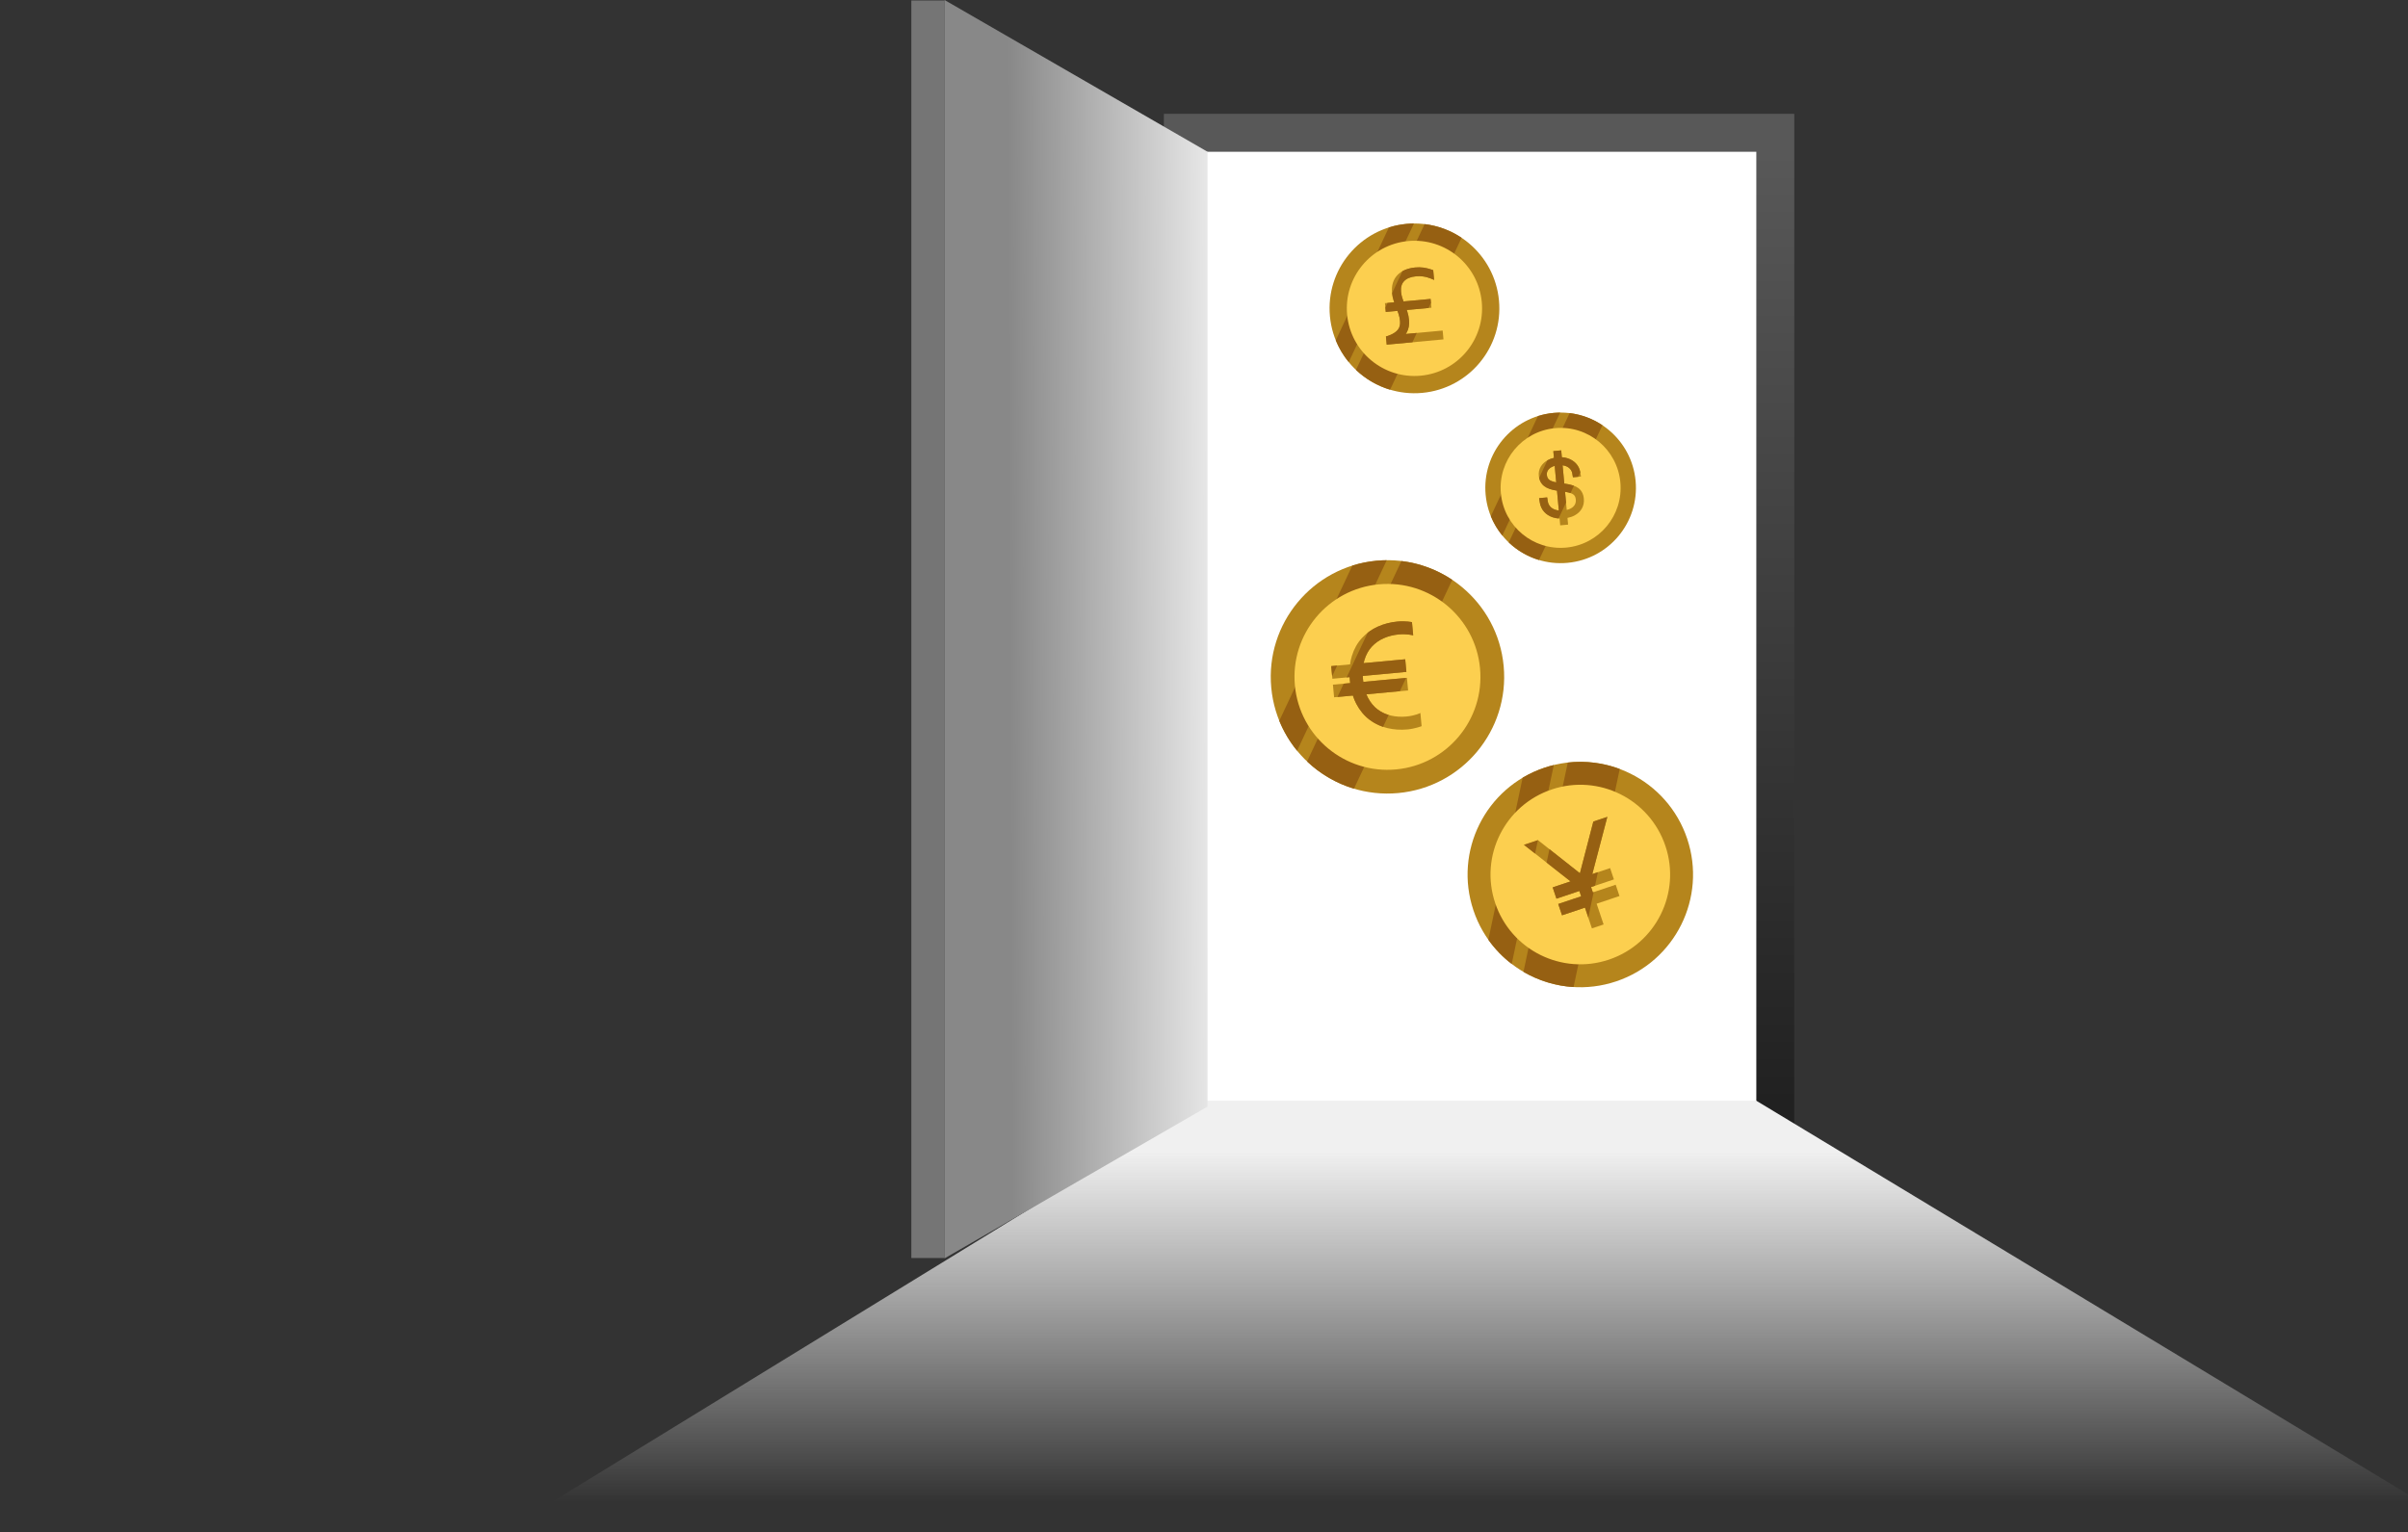
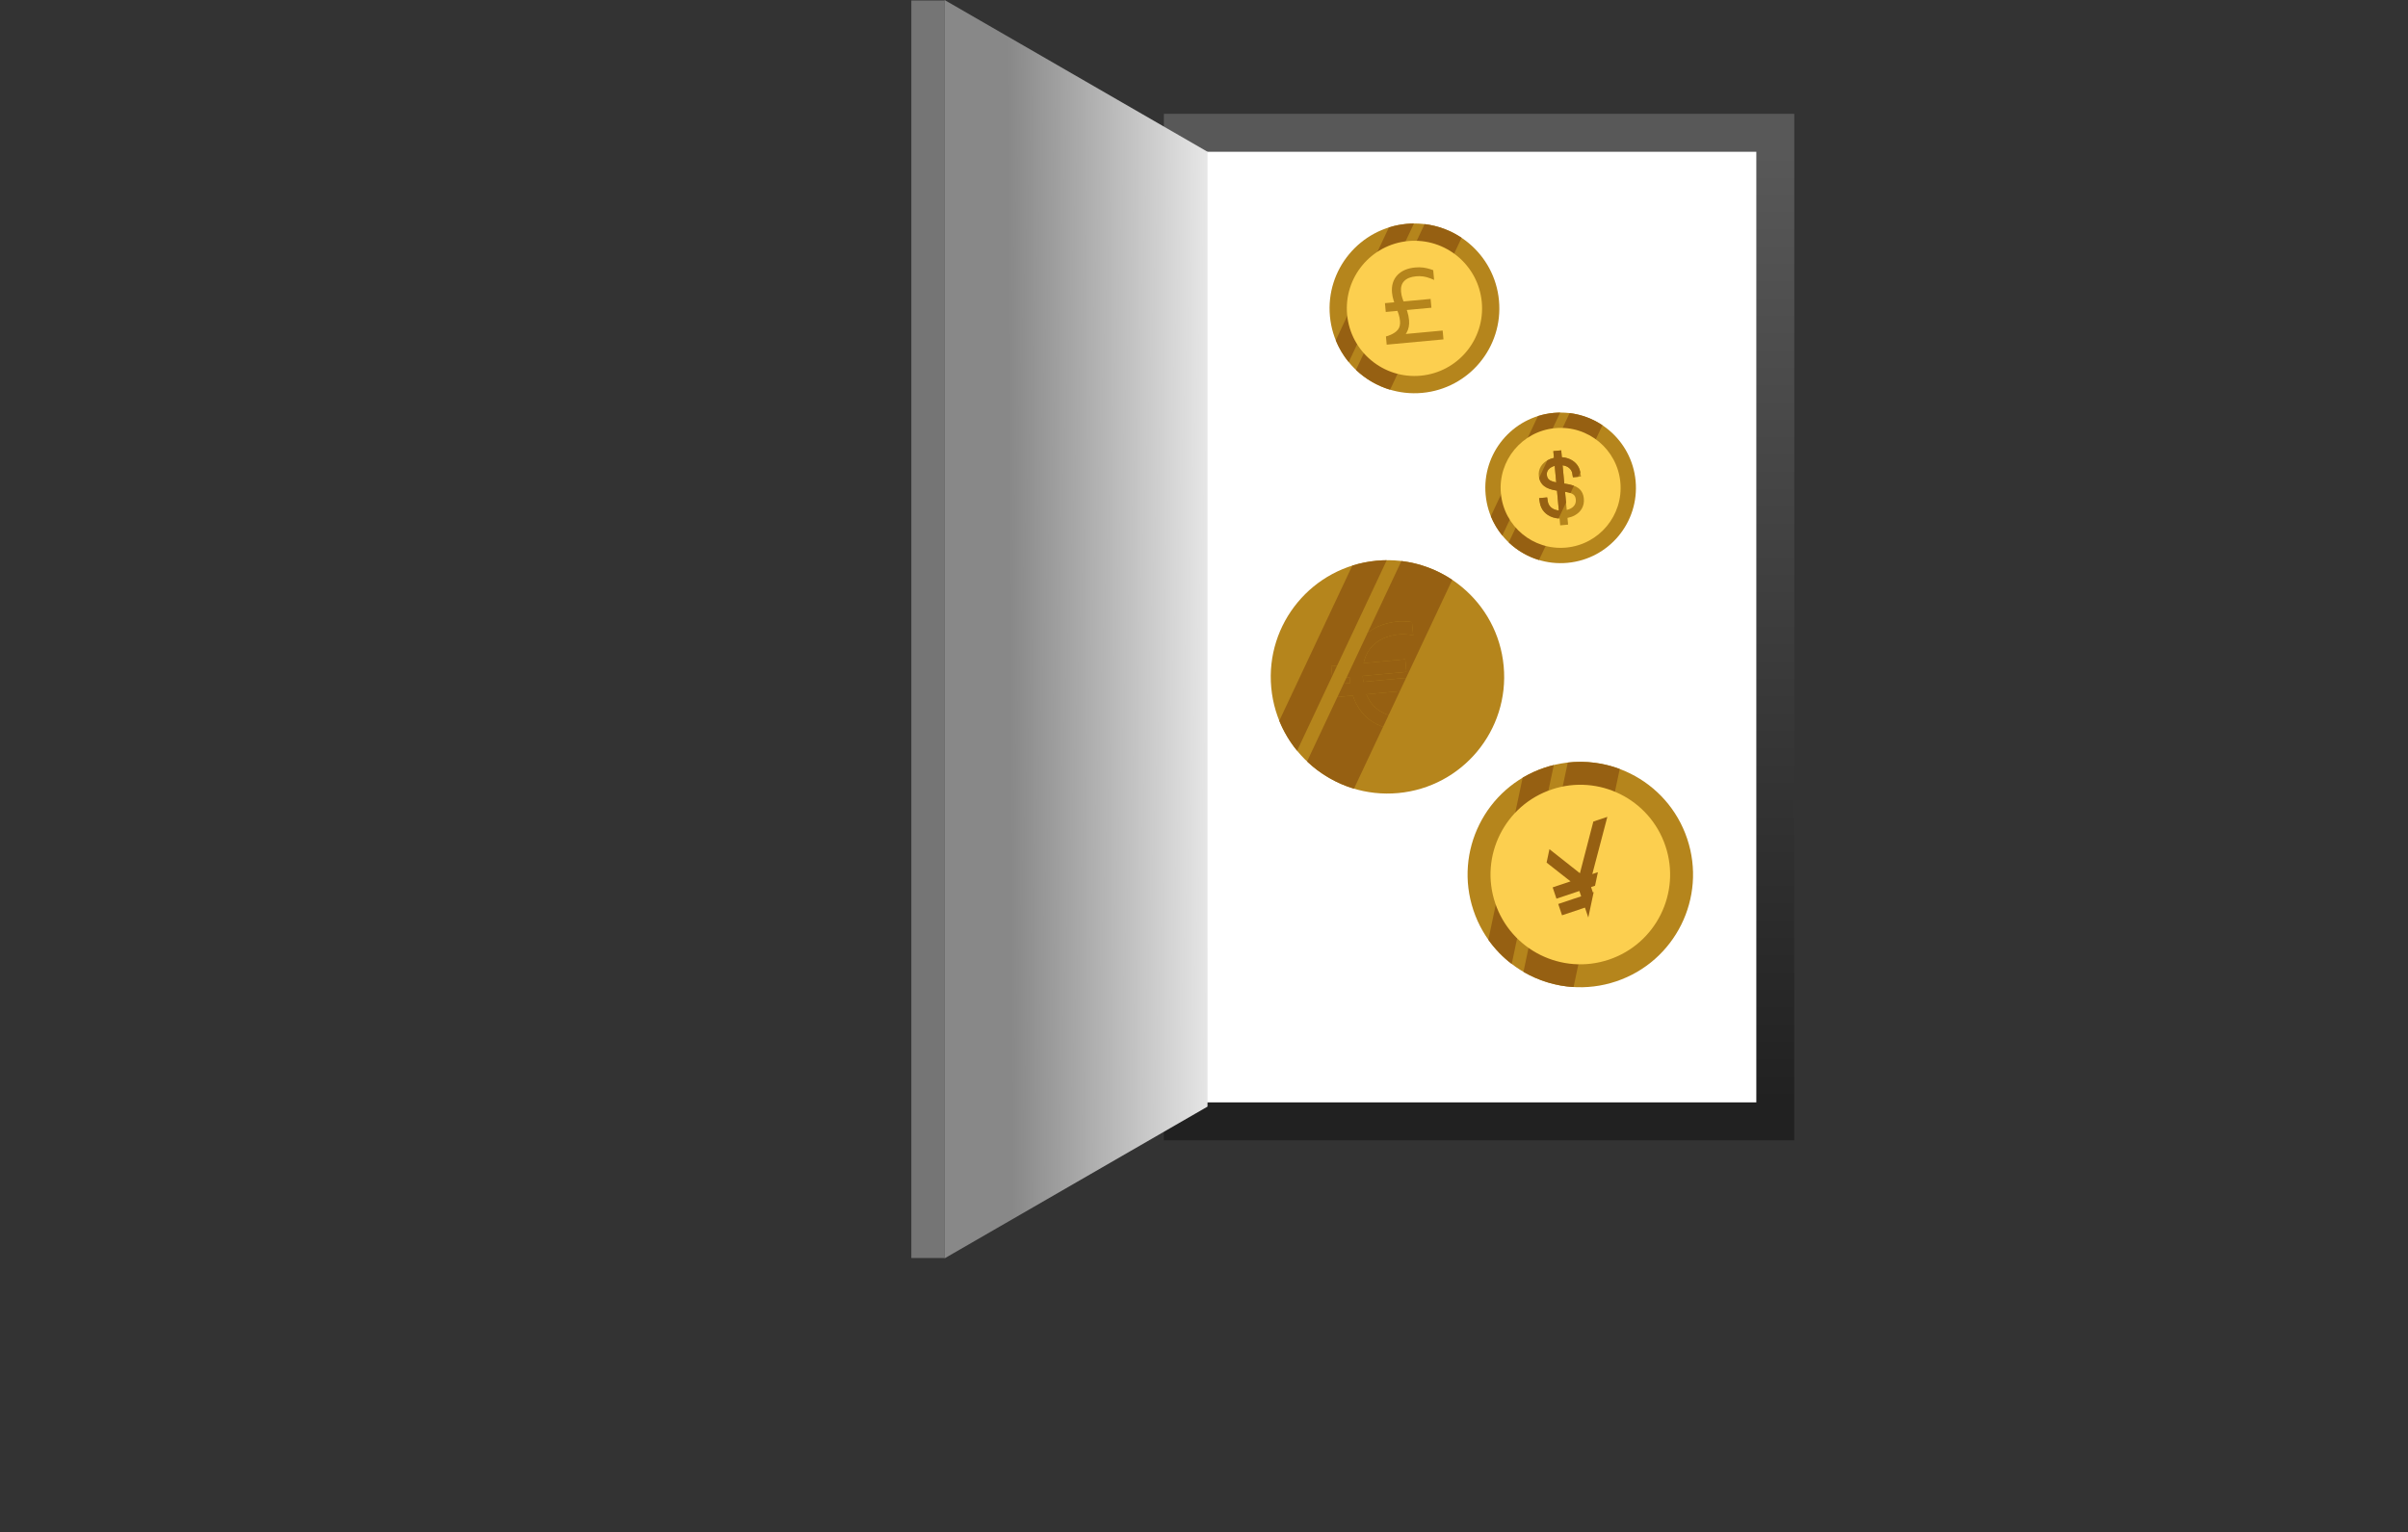
<svg xmlns="http://www.w3.org/2000/svg" width="938" height="597" viewBox="0 0 938 597" fill="none">
  <rect x="0" y="0" width="938" height="597" fill="#333333" stroke="none" />
  <path d="M691.54 51.741V436.934H460.753V51.741H691.54Z" fill="white" stroke="url(#paint0_linear_4997_25466)" stroke-width="14.784" />
  <path d="M610.628 219.307C594.496 220.803 580.205 208.939 578.709 192.807C577.213 176.675 589.078 162.385 605.209 160.889C621.341 159.392 635.632 171.257 637.128 187.389C638.624 203.521 626.759 217.811 610.628 219.307Z" fill="#B5851C" />
  <path d="M607.742 160.764L585.204 208.666C583.363 206.418 581.846 203.885 580.73 201.132L599.085 162.12C601.039 161.505 603.087 161.087 605.21 160.89C606.059 160.811 606.903 160.77 607.742 160.764Z" fill="#966012" />
  <path d="M624.205 165.698L599.499 218.206C595.055 216.874 591.023 214.508 587.712 211.364L611.424 160.968C616.081 161.523 620.441 163.183 624.205 165.698Z" fill="#966012" />
  <path d="M610.077 213.367C597.226 214.559 585.842 205.108 584.65 192.257C583.458 179.406 592.91 168.022 605.761 166.83C618.612 165.638 629.995 175.09 631.187 187.941C632.379 200.791 622.928 212.175 610.077 213.367Z" fill="#FCCF4F" />
  <path d="M607.756 204.703L607.51 202.047C606.566 202.004 605.675 201.846 604.85 201.572C603.503 201.126 602.378 200.407 601.506 199.437C600.622 198.454 600.053 197.253 599.814 195.867L599.536 194.104L602.68 193.812L602.926 195.393C603.064 196.183 603.376 196.837 603.879 197.389C604.396 197.957 605.058 198.366 605.902 198.64C606.31 198.773 606.75 198.863 607.219 198.912L606.502 191.184C604.289 190.857 602.668 190.284 601.55 189.437C600.302 188.492 599.587 187.125 599.425 185.375L599.422 185.344C599.303 184.062 599.558 182.879 600.181 181.828C600.782 180.815 601.673 179.974 602.83 179.328C603.57 178.916 604.403 178.606 605.317 178.405L605.073 175.772L608.148 175.487L608.395 178.15C609.241 178.2 610.046 178.356 610.799 178.618C612.045 179.051 613.098 179.725 613.927 180.62C614.779 181.541 615.328 182.654 615.559 183.93L615.846 185.686L612.708 185.977L612.452 184.445C612.326 183.756 612.038 183.182 611.573 182.69C611.081 182.17 610.471 181.791 609.708 181.532C609.387 181.423 609.046 181.344 608.687 181.295L609.348 188.418L609.569 188.448C611.974 188.771 613.698 189.341 614.837 190.192C616.077 191.119 616.791 192.503 616.958 194.307L616.96 194.322C617.089 195.715 616.838 196.99 616.213 198.112C615.597 199.219 614.662 200.123 613.434 200.8C612.605 201.257 611.652 201.593 610.589 201.804L610.832 204.418L607.756 204.703L607.756 204.703ZM610.301 198.693C610.895 198.553 611.422 198.36 611.876 198.115C612.6 197.724 613.113 197.243 613.445 196.642C613.771 196.052 613.895 195.394 613.824 194.628L613.823 194.613C613.74 193.715 613.423 193.076 612.856 192.662C612.424 192.346 611.519 191.922 609.645 191.623L610.3 198.693L610.301 198.693ZM605.607 181.527C605.162 181.649 604.759 181.807 604.403 182C603.728 182.367 603.242 182.807 602.918 183.347C602.616 183.849 602.498 184.407 602.558 185.053L602.561 185.084C602.642 185.955 602.952 186.561 603.536 186.992C603.935 187.286 604.712 187.671 606.203 187.961L605.607 181.527Z" fill="#B5851C" />
  <path d="M609.709 181.532C610.471 181.792 611.081 182.17 611.573 182.69C612.038 183.183 612.326 183.756 612.453 184.445L612.709 185.977L614.753 185.788L615.576 184.037L615.559 183.931C615.328 182.654 614.779 181.541 613.927 180.62C613.098 179.725 612.046 179.051 610.799 178.618C610.047 178.356 609.241 178.2 608.395 178.15L608.148 175.487L605.073 175.772L605.318 178.405C604.403 178.607 603.57 178.916 602.83 179.328C602.81 179.34 602.789 179.351 602.77 179.363L599.549 186.205C599.836 187.563 600.507 188.647 601.55 189.438C602.668 190.285 604.289 190.857 606.503 191.185L607.22 198.912C606.75 198.864 606.31 198.773 605.902 198.64C605.058 198.366 604.396 197.957 603.878 197.389C603.376 196.837 603.064 196.183 602.926 195.393L602.68 193.813L599.536 194.104L599.814 195.867C600.053 197.253 600.622 198.454 601.506 199.437C602.378 200.407 603.503 201.126 604.85 201.572C605.559 201.807 606.316 201.957 607.114 202.022L610.034 195.817L609.645 191.623C610.569 191.77 611.257 191.948 611.769 192.129L613.111 189.276C612.151 188.911 610.976 188.638 609.569 188.449L609.348 188.418L608.687 181.296C609.046 181.344 609.387 181.423 609.709 181.532ZM606.204 187.961C604.712 187.671 603.935 187.286 603.536 186.992C602.952 186.562 602.642 185.955 602.561 185.084L602.558 185.054C602.499 184.407 602.616 183.849 602.918 183.347C603.243 182.807 603.728 182.367 604.403 182C604.76 181.807 605.162 181.649 605.607 181.527L606.204 187.961Z" fill="#966012" />
  <path d="M554.034 153.085C535.85 154.771 519.74 141.397 518.054 123.212C516.367 105.027 529.742 88.918 547.927 87.231C566.112 85.545 582.221 98.919 583.907 117.104C585.594 135.289 572.219 151.398 554.034 153.085Z" fill="#B5851C" />
  <path d="M550.781 87.089L525.375 141.088C523.3 138.554 521.589 135.699 520.332 132.595L541.023 88.618C543.225 87.925 545.534 87.454 547.927 87.232C548.884 87.143 549.836 87.096 550.781 87.089Z" fill="#966012" />
  <path d="M569.34 92.655L541.49 151.846C536.48 150.344 531.936 147.677 528.203 144.132L554.933 87.323C560.182 87.949 565.097 89.82 569.34 92.655Z" fill="#966012" />
  <path d="M553.413 146.386C538.926 147.73 526.094 137.075 524.75 122.589C523.407 108.103 534.061 95.27 548.547 93.927C563.034 92.583 575.866 103.237 577.21 117.724C578.553 132.21 567.899 145.043 553.413 146.386Z" fill="#FCCF4F" />
  <path d="M540.166 134.293L539.869 131.096C539.869 131.096 543.042 130.349 544.525 128.47C545.23 127.575 545.482 126.443 545.353 125.051C545.27 124.157 545.095 123.289 544.832 122.472C544.688 122.026 544.533 121.577 544.369 121.128L539.801 121.552L539.484 118.128L543.102 117.793C543.028 117.581 542.956 117.369 542.887 117.159C542.558 116.168 542.341 115.121 542.242 114.048C541.982 111.252 542.683 108.95 544.324 107.205C545.923 105.505 548.26 104.502 551.269 104.222C552.336 104.124 553.429 104.127 554.514 104.274C556.368 104.526 558.283 105.269 558.283 105.269L558.638 109.096C558.638 109.096 556.647 108.046 554.296 107.713C553.428 107.59 552.523 107.578 551.608 107.663C549.513 107.858 547.945 108.49 546.948 109.543C545.982 110.563 545.593 111.924 545.758 113.703C545.837 114.556 546.008 115.382 546.266 116.158C546.408 116.584 546.561 117.019 546.723 117.457L557.269 116.478L557.587 119.902L547.99 120.792C548.066 121.015 548.141 121.237 548.214 121.459C548.543 122.469 548.764 123.561 548.87 124.706C549.043 126.576 548.724 128.231 547.92 129.625C547.821 129.798 547.713 129.967 547.597 130.131L561.967 128.798L562.286 132.241L540.166 134.292L540.166 134.293Z" fill="#B5851C" />
-   <path d="M545.758 113.703C545.837 114.557 546.008 115.383 546.266 116.158C546.407 116.585 546.56 117.019 546.723 117.457L557.269 116.479L557.41 118.006L556.469 120.007L547.989 120.793C548.066 121.015 548.141 121.237 548.213 121.46C548.542 122.469 548.763 123.562 548.87 124.706C549.043 126.577 548.724 128.232 547.921 129.626C547.821 129.799 547.713 129.967 547.597 130.131L551.893 129.733L550.185 133.364L540.166 134.293L539.869 131.096C539.869 131.096 543.042 130.35 544.524 128.47C545.23 127.576 545.483 126.443 545.354 125.052C545.271 124.157 545.095 123.289 544.831 122.472C544.688 122.027 544.533 121.577 544.369 121.129L539.802 121.552L539.641 119.82L540.48 118.036L543.102 117.793C543.028 117.581 542.957 117.369 542.887 117.159C542.579 116.23 542.368 115.252 542.262 114.249C542.262 114.249 542.262 114.249 542.262 114.249L546.303 105.659C547.667 104.884 549.328 104.403 551.27 104.222C552.335 104.124 553.429 104.127 554.514 104.274C556.367 104.526 558.283 105.269 558.283 105.269L558.638 109.097C558.638 109.097 556.647 108.046 554.295 107.714C553.428 107.59 552.522 107.579 551.607 107.664C549.513 107.858 547.945 108.491 546.948 109.543C545.983 110.564 545.593 111.924 545.758 113.703Z" fill="#966012" />
  <path d="M544.664 309.012C519.664 311.33 497.517 292.943 495.198 267.943C492.88 242.943 511.267 220.796 536.267 218.477C561.267 216.159 583.414 234.546 585.733 259.546C588.051 284.546 569.664 306.693 544.664 309.012Z" fill="#B5851C" />
  <path d="M540.19 218.284L505.262 292.52C502.41 289.036 500.058 285.111 498.329 280.845L526.775 220.386C529.803 219.433 532.978 218.785 536.267 218.48C537.583 218.357 538.891 218.293 540.19 218.284Z" fill="#966012" />
  <path d="M565.704 225.934L527.418 307.308C520.53 305.243 514.282 301.576 509.151 296.704L545.898 218.603C553.115 219.464 559.872 222.036 565.704 225.934Z" fill="#966012" />
-   <path d="M543.811 299.803C523.895 301.651 506.253 287.003 504.406 267.088C502.559 247.172 517.206 229.53 537.122 227.683C557.037 225.836 574.68 240.483 576.527 260.399C578.374 280.314 563.726 297.956 543.811 299.803Z" fill="#FCCF4F" />
  <path d="M548.236 284.223C545.564 284.471 542.942 284.296 540.442 283.703C537.888 283.097 535.544 282 533.477 280.441C531.394 278.872 529.658 276.778 528.317 274.219C527.801 273.234 527.356 272.162 526.989 271.018L519.678 271.696L519.223 266.781L525.942 266.158C525.898 265.805 525.859 265.448 525.826 265.087L525.823 265.06C525.786 264.653 525.755 264.249 525.733 263.85L519.008 264.473L518.553 259.558L525.89 258.878C526.042 257.727 526.277 256.633 526.592 255.61C527.442 252.852 528.773 250.485 530.547 248.575C532.301 246.687 534.399 245.191 536.783 244.129C539.124 243.086 541.665 242.432 544.336 242.184C547.516 241.889 550.01 242.414 550.01 242.414L550.487 247.562C550.487 247.562 548.059 246.906 544.802 247.208C542.734 247.4 540.766 247.903 538.954 248.703C537.192 249.48 535.644 250.582 534.354 251.976C533.082 253.35 532.12 255.089 531.494 257.144C531.372 257.543 531.267 257.958 531.177 258.388L547.378 256.885L547.834 261.8L530.844 263.376C530.863 263.774 530.892 264.178 530.93 264.587L530.932 264.614C530.966 264.976 531.006 265.333 531.052 265.684L548.048 264.107L548.504 269.023L532.255 270.53C532.439 270.994 532.641 271.436 532.858 271.853C533.852 273.76 535.12 275.298 536.626 276.425C538.15 277.565 539.873 278.367 541.746 278.806C543.674 279.259 545.7 279.391 547.769 279.199C551.343 278.868 553.292 277.806 553.292 277.806L553.77 282.954C553.77 282.954 551.227 283.946 548.236 284.223Z" fill="#B5851C" />
  <path d="M531.494 257.147C531.371 257.546 531.266 257.961 531.177 258.391L547.378 256.888L547.834 261.802L530.844 263.378C530.863 263.777 530.892 264.181 530.93 264.59L530.932 264.616C530.966 264.978 531.005 265.335 531.051 265.687L547.728 264.14L545.289 269.323L532.254 270.532C532.439 270.997 532.64 271.439 532.858 271.856C533.851 273.763 535.119 275.301 536.625 276.428C537.925 277.4 539.37 278.126 540.928 278.59L538.749 283.222C536.846 282.582 535.078 281.651 533.476 280.444C531.394 278.875 529.658 276.781 528.316 274.221C527.801 273.236 527.356 272.165 526.988 271.02L520.971 271.579L523.411 266.396L525.942 266.161C525.898 265.808 525.859 265.451 525.826 265.09L525.823 265.063C525.786 264.656 525.755 264.252 525.732 263.852L524.556 263.961L532.746 246.556C533.976 245.591 535.325 244.781 536.783 244.131C539.124 243.089 541.665 242.434 544.336 242.187C547.516 241.892 550.01 242.417 550.01 242.417L550.487 247.566C550.487 247.566 548.058 246.909 544.802 247.211C542.733 247.403 540.766 247.905 538.953 248.705C537.192 249.483 535.643 250.585 534.354 251.979C533.081 253.353 532.119 255.092 531.494 257.147Z" fill="#966012" />
  <path d="M520.871 259.344L518.918 263.494L518.553 259.559L520.871 259.344Z" fill="#966012" />
  <path d="M629.553 382.391C606.564 390.103 581.676 377.719 573.964 354.73C566.252 331.742 578.636 306.854 601.625 299.141C624.613 291.429 649.501 303.813 657.213 326.802C664.926 349.791 652.541 374.679 629.553 382.391Z" fill="#B5851C" />
  <path d="M605.269 298.091L588.863 375.607C585.411 372.963 582.331 369.794 579.762 366.165L593.124 303.036C595.759 301.47 598.6 300.158 601.624 299.143C602.835 298.737 604.05 298.387 605.269 298.091Z" fill="#966012" />
  <path d="M630.947 299.636L612.963 384.604C606.032 384.188 599.346 382.123 593.444 378.678L610.706 297.127C617.68 296.34 624.602 297.262 630.947 299.636Z" fill="#966012" />
  <path d="M626.713 373.924C608.4 380.068 588.574 370.202 582.431 351.889C576.287 333.576 586.152 313.75 604.465 307.606C622.778 301.463 642.604 311.328 648.748 329.641C654.892 347.954 645.026 367.78 626.713 373.924Z" fill="#FCCF4F" />
-   <path d="M620.106 361.741L617.391 353.649L608.465 356.643L606.987 352.237L615.913 349.243L615.219 347.174L606.293 350.169L604.815 345.763L611.773 343.429L593.636 329.188L599.091 327.357L615.43 340.259L620.66 320.121L626.113 318.292L620.258 340.582L627.196 338.255L628.674 342.661L619.772 345.647L620.466 347.715L629.368 344.729L630.846 349.135L621.944 352.121L624.659 360.214L620.106 361.741Z" fill="#B5851C" />
  <path d="M620.26 340.582L622.436 339.852L621.319 345.128L619.773 345.646L620.467 347.715L620.794 347.605L618.694 357.527L617.393 353.647L608.467 356.642L606.989 352.237L615.915 349.242L615.221 347.173L606.295 350.168L604.817 345.763L611.775 343.428L602.455 336.111L603.561 330.885L615.432 340.259L620.662 320.12L626.115 318.291L620.26 340.582Z" fill="#966012" />
-   <path d="M599.074 327.363L597.968 332.589L593.636 329.188L599.074 327.363Z" fill="#966012" />
-   <path d="M0 717.177L469.787 428.898H684.148L1161.33 717.177H0Z" fill="url(#paint1_linear_4997_25466)" />
  <path d="M367.945 0L470.369 59.134V431.185L367.945 490.32V0Z" fill="url(#paint2_linear_4997_25466)" />
  <path d="M355 0.18H368V490.18H355V0.18Z" fill="#757575" />
  <defs>
    <linearGradient id="paint0_linear_4997_25466" x1="576.146" y1="59.133" x2="576.146" y2="429.542" gradientUnits="userSpaceOnUse">
      <stop stop-color="#585858" />
      <stop offset="1" stop-color="#212121" />
    </linearGradient>
    <linearGradient id="paint1_linear_4997_25466" x1="580.663" y1="448.677" x2="580.663" y2="585.177" gradientUnits="userSpaceOnUse">
      <stop stop-color="#F0F0F0" />
      <stop offset="1" stop-color="#F7F7F7" stop-opacity="0" />
    </linearGradient>
    <linearGradient id="paint2_linear_4997_25466" x1="393.769" y1="332.302" x2="477.112" y2="331.98" gradientUnits="userSpaceOnUse">
      <stop stop-color="#888888" />
      <stop offset="1" stop-color="#EEEEEE" />
    </linearGradient>
  </defs>
</svg>